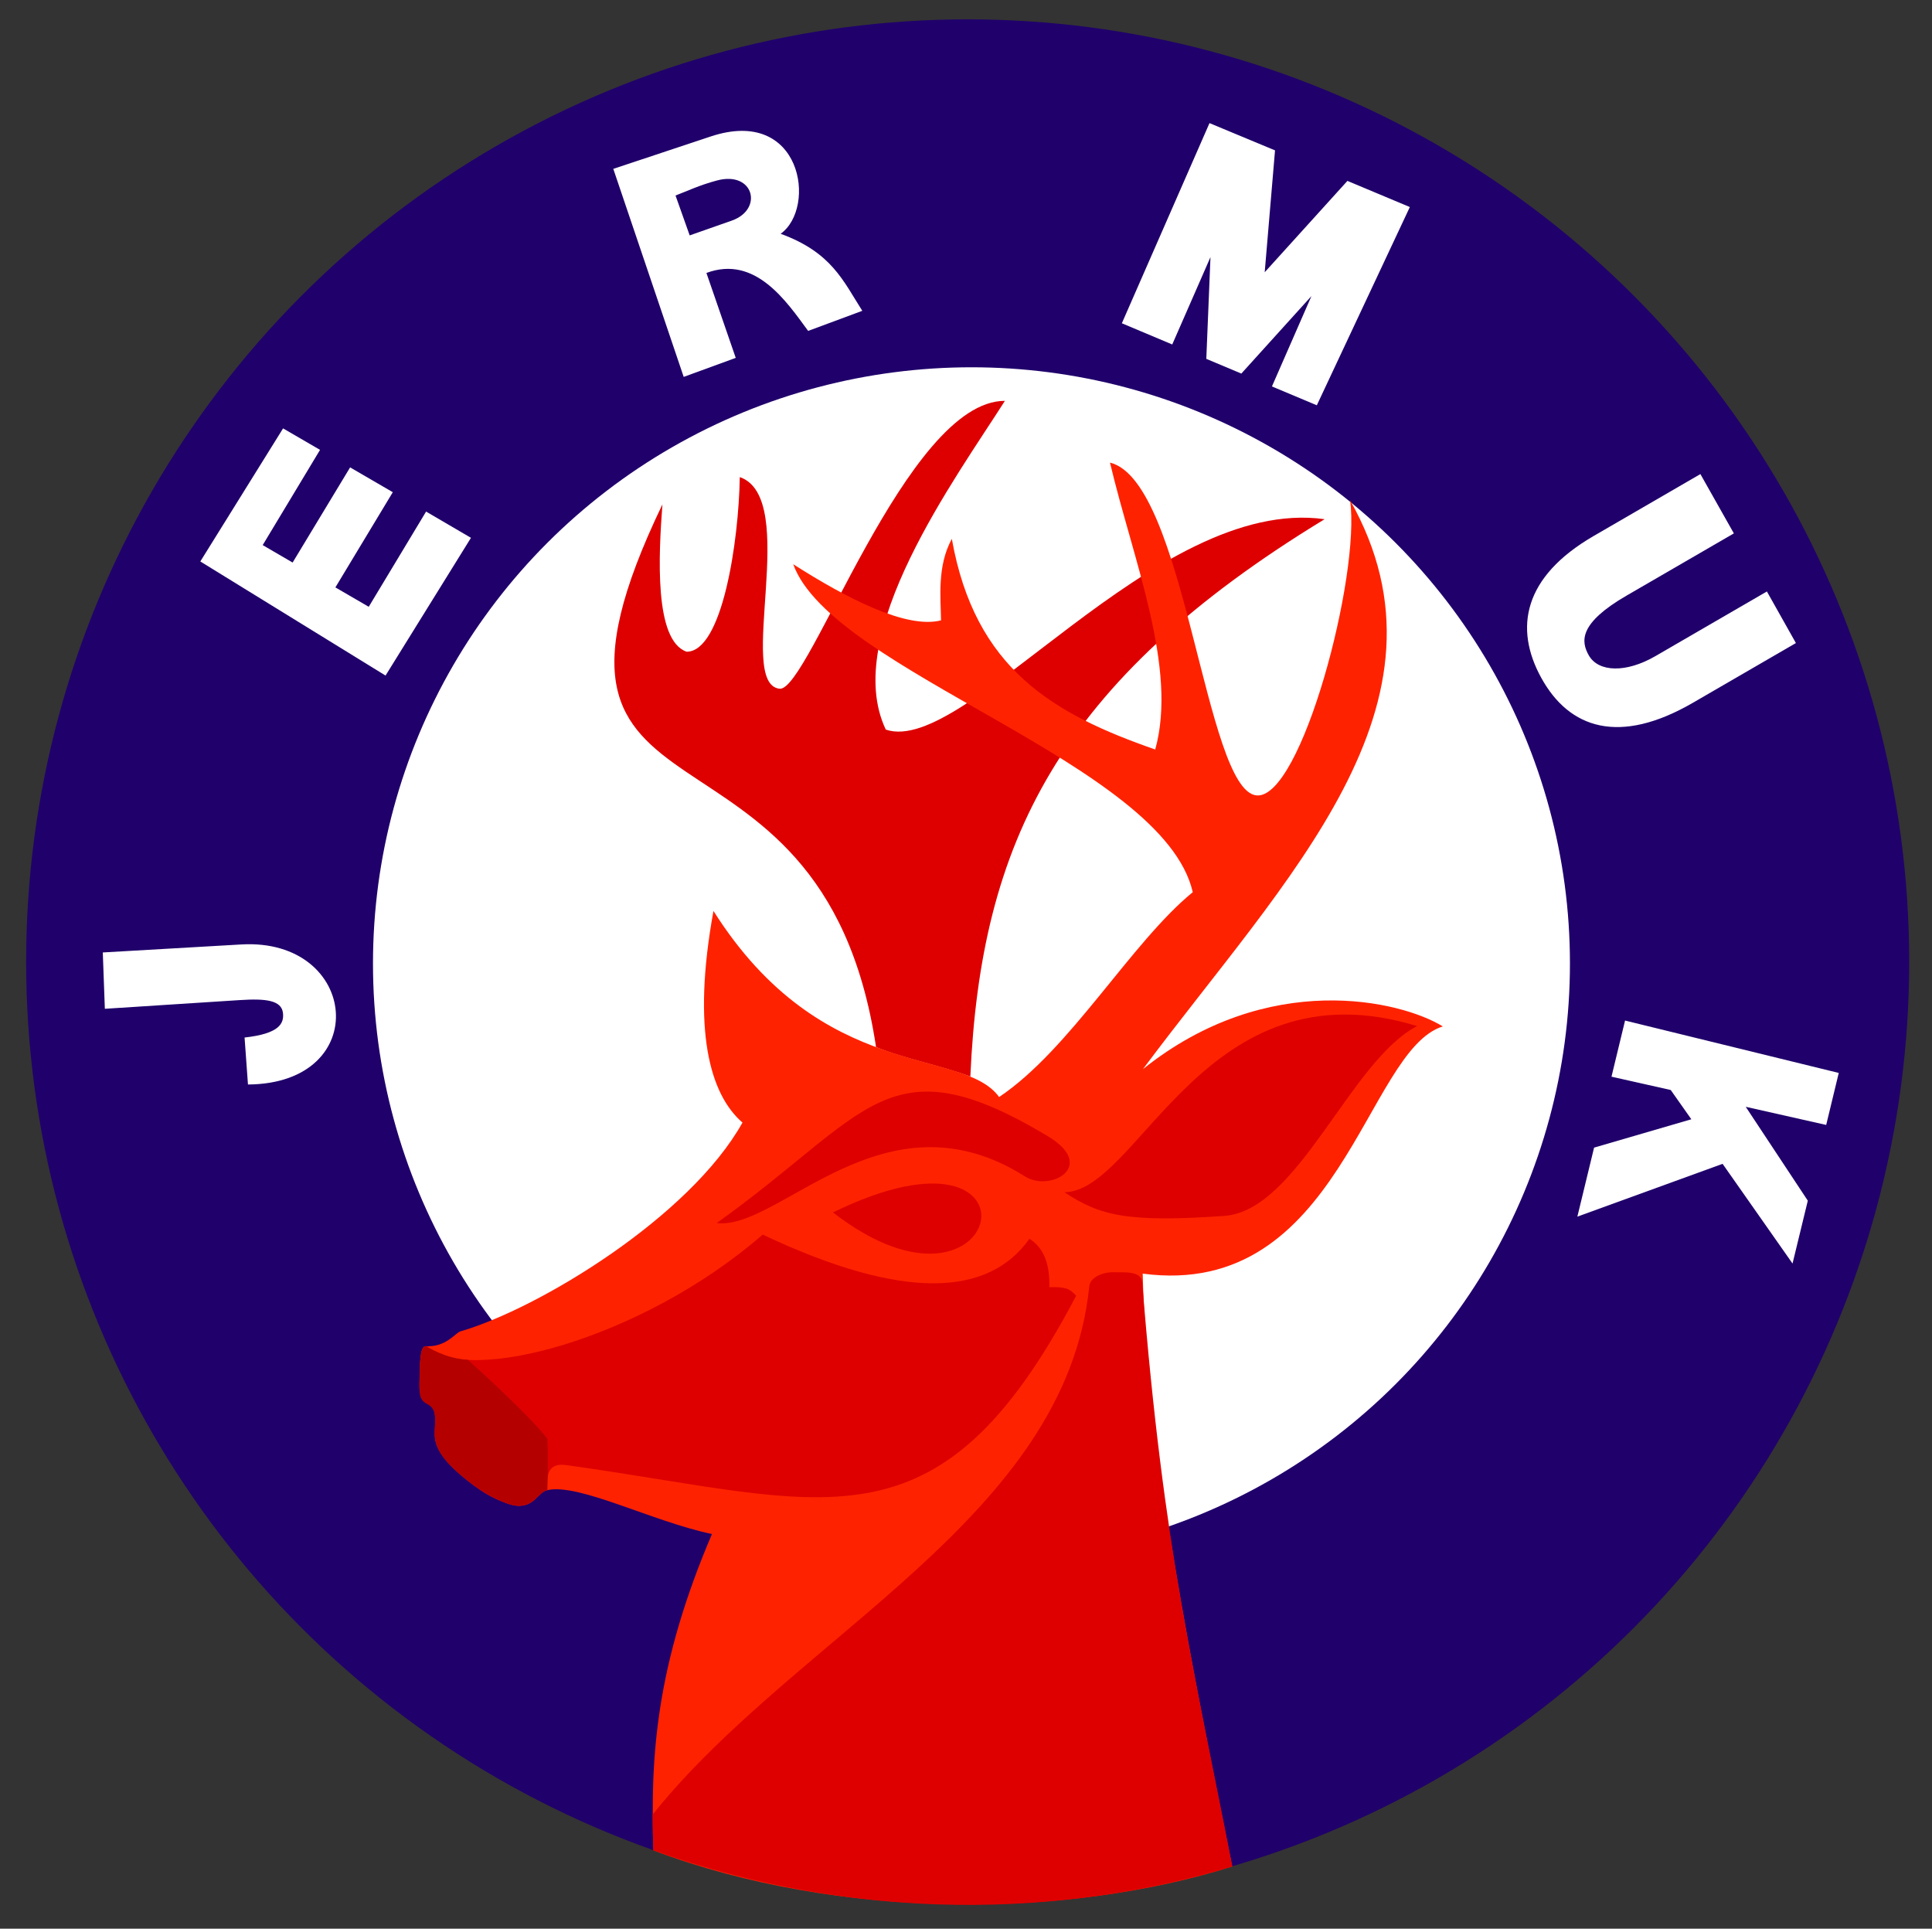
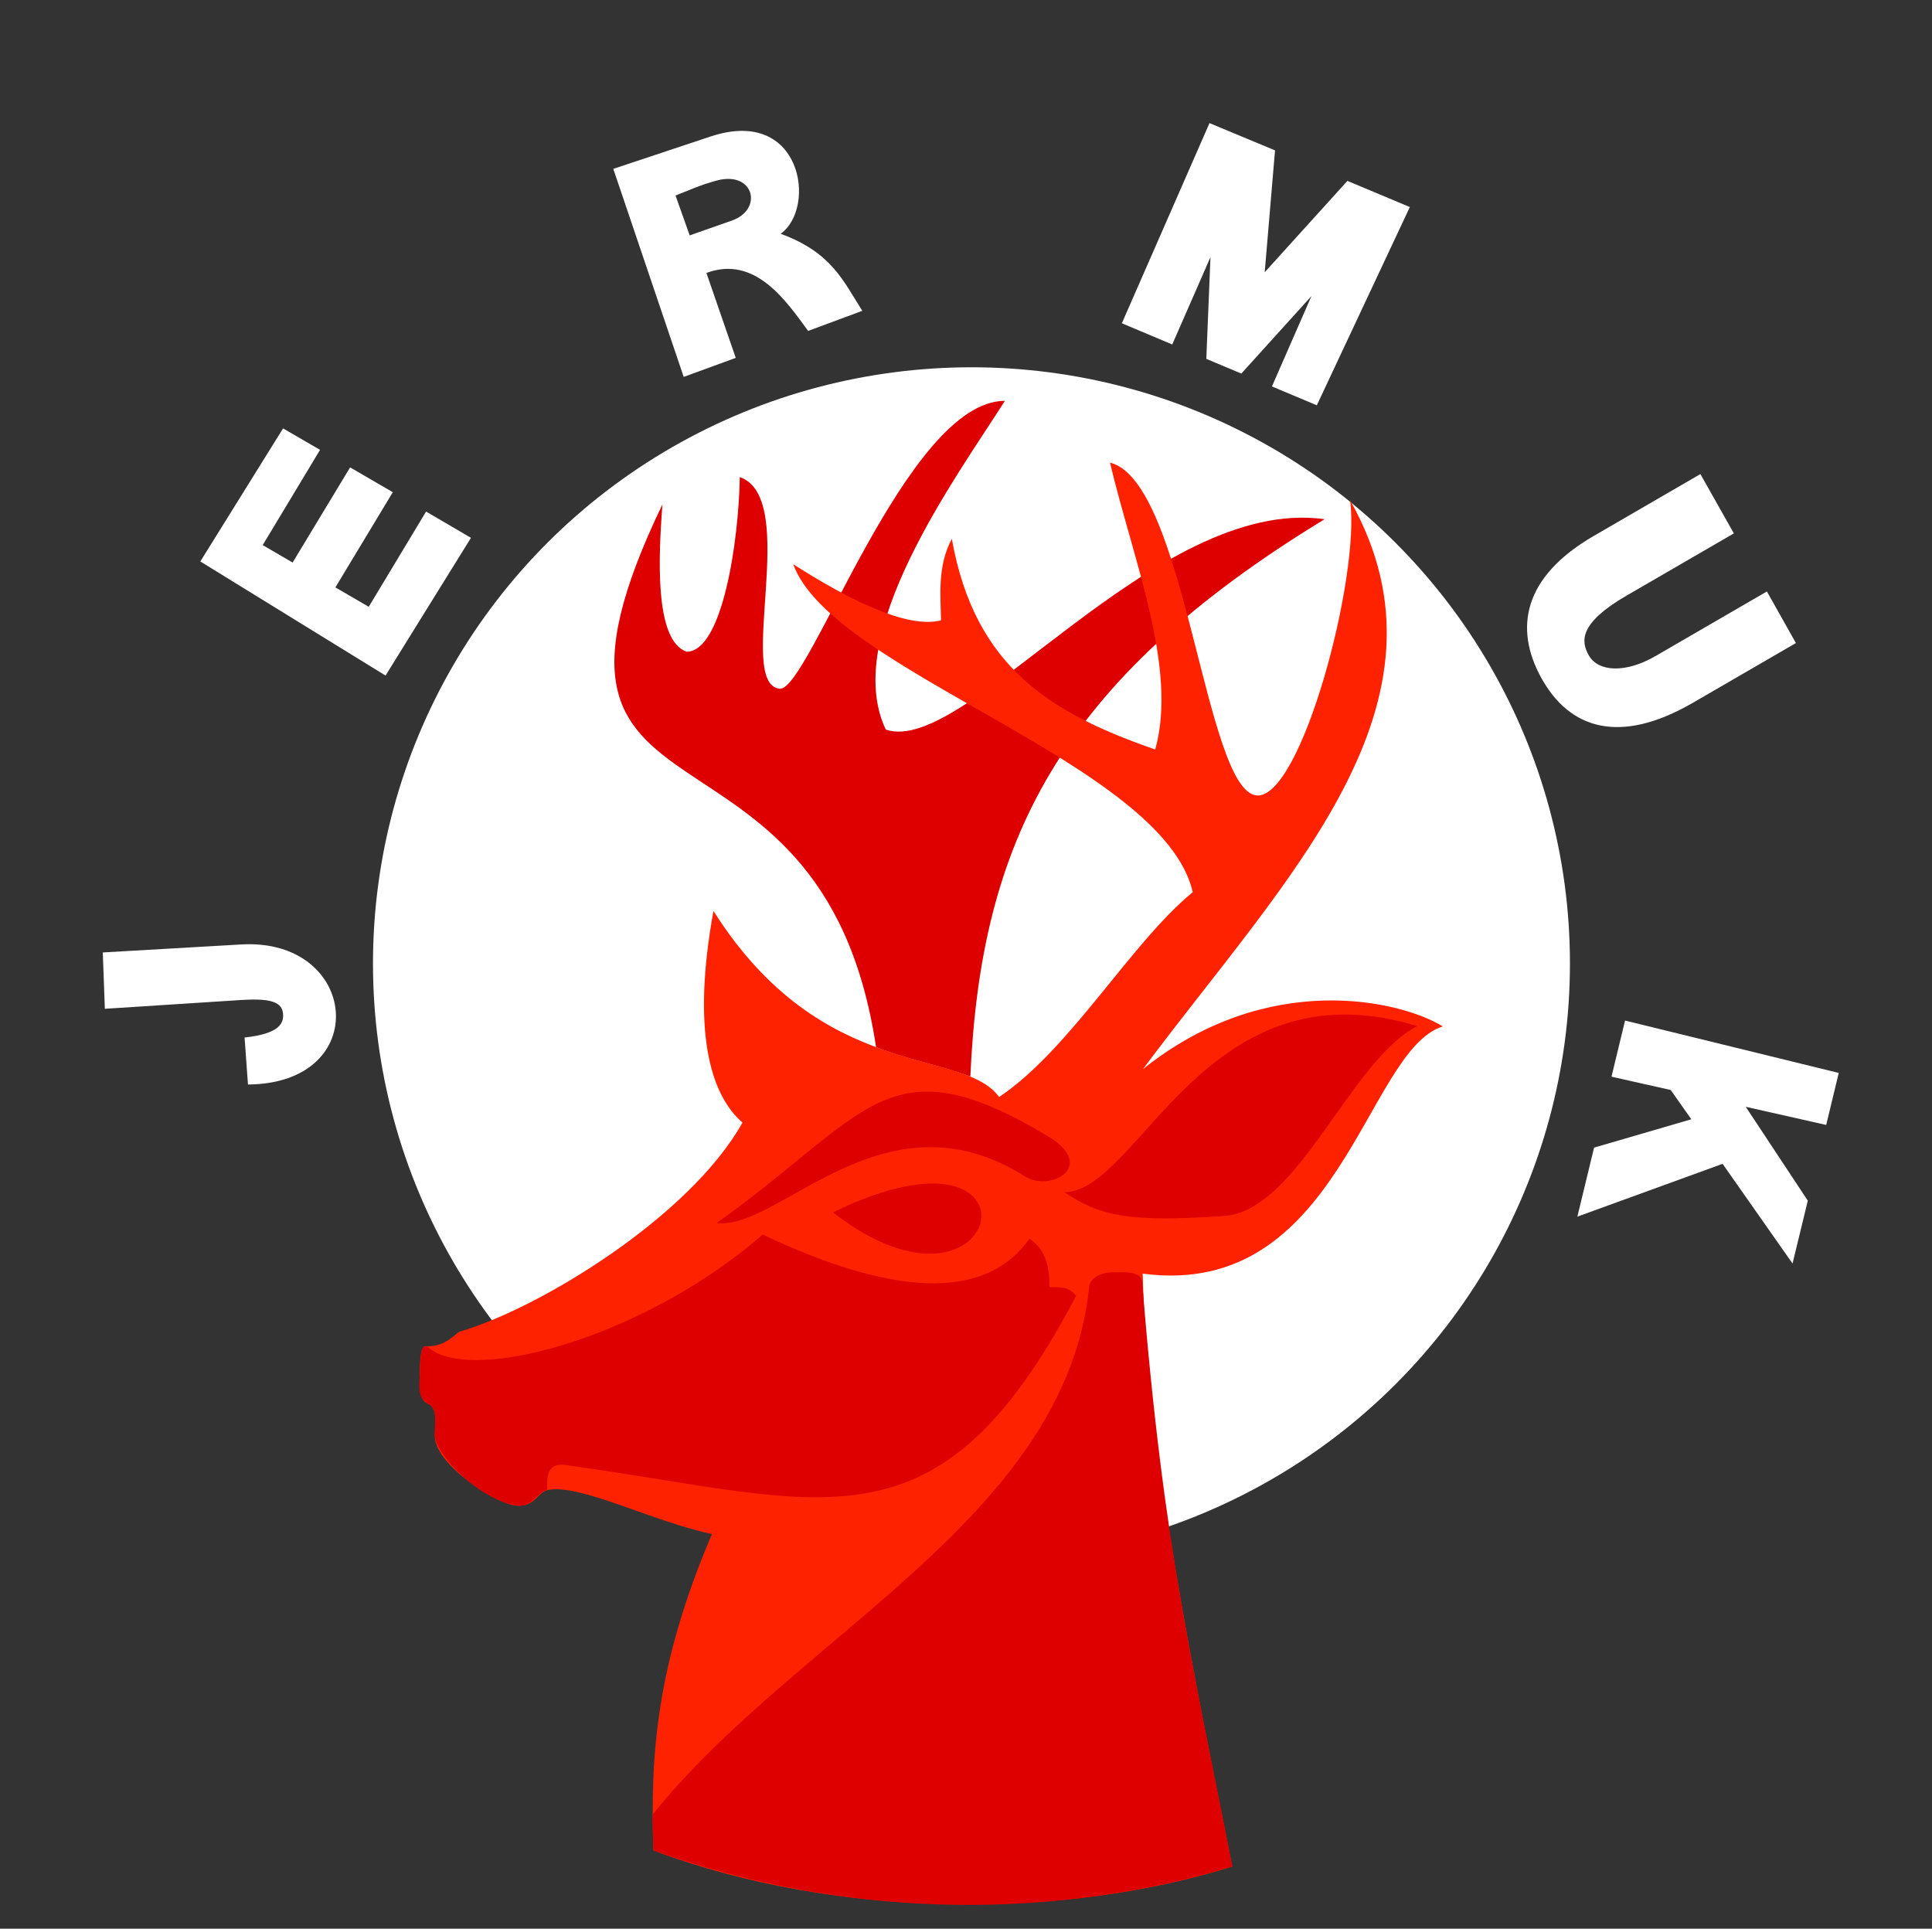
<svg xmlns="http://www.w3.org/2000/svg" xml:space="preserve" width="285.5mm" height="285mm" version="1.1" style="shape-rendering:geometricPrecision; text-rendering:geometricPrecision; image-rendering:optimizeQuality; fill-rule:evenodd; clip-rule:evenodd" viewBox="0 0 28550 28500">
  <rect x="0" y="0" width="28550" height="28500" fill="#333333" stroke="none" />
  <defs>
    <style type="text/css"> .fil0 {fill:#20006B} .fil5 {fill:#B50000} .fil2 {fill:#DE0000} .fil3 {fill:#FF2200} .fil1 {fill:white} .fil4 {fill:white;fill-rule:nonzero} </style>
  </defs>
  <g id="Слой_x0020_1">
-     <ellipse class="fil0" cx="14299.58" cy="14212.02" rx="13913.38" ry="13926.08" />
    <ellipse class="fil1" cx="14355.71" cy="14237.64" rx="8844.02" ry="8810.42" />
    <path class="fil2" d="M13089.56 10780.82c-668.64,-1408.83 1036.99,-3718.96 1760.3,-4857.56 -1454.37,-2.8 -2895.21,4300.07 -3329.11,4253.87 -658.09,-70.07 312.45,-2814.92 -588.5,-3127.36 -15.27,949.79 -257.5,2580.59 -785.6,2580.41 -482.01,-165.33 -413.76,-1431.46 -357.71,-2176.86 -2501.17,5203.41 2347.49,2637.78 3156.82,8019.73 417.58,172.1 982.01,278.44 1393.51,435.65 151.87,-3444.34 1288.77,-5834.82 5235.25,-8236.82 -2513.01,-350.26 -5302.21,3515.75 -6484.96,3108.94z" />
-     <path class="fil3" d="M14764.6 16210.35c-543.15,-748.56 -2606.7,-195.32 -4221.38,-2749.54 -320.53,1755.35 -54.98,2708.71 428.74,3127.36 -777.41,1393.2 -3005.38,2747.04 -4167.17,3085.02 -80.27,23.35 -211.74,240.6 -523.84,218.87 -71.54,21.38 -78.32,249.98 -76.97,459.25 0.78,120.32 -18.91,332.73 115.86,389.1 187.74,79.12 81.03,391.63 113.02,544.51 88.92,424.8 931.03,946.55 1201.87,964.53 270.84,17.98 305.35,-195.47 453.37,-229.61 463.85,-107.02 1547.99,462.23 2432.72,648.3 -825.04,1935.9 -913.96,3269.25 -864.69,4675.52 2755.16,1037.23 6128.13,1003.39 8553.69,236.94 -561.89,-2788.96 -1265.27,-6191.7 -1323.61,-8760.42 2917.17,386.74 3293.28,-3300.64 4434.58,-3652.78 -618.16,-381.53 -2580.89,-849.09 -4430.39,630.52 2107.13,-2826.42 4759.95,-5394.74 3060.11,-8406.86 159.29,1105.83 -722.23,4434.12 -1384.54,4362.39 -763,-82.63 -1043.95,-4642.88 -2163.17,-4917.24 340.2,1438.2 1004.3,3034.57 668.38,4239.23 -1507.88,-525.05 -2664.23,-1188.24 -3005.48,-3112.7 -219.53,402.35 -164.37,866.92 -159.73,1204.28 -510.84,130.76 -1393.19,-324.29 -2184.33,-829.62 572.57,1590.09 5466.3,2936.42 5904.35,4845.99 -912.57,746.84 -1812.26,2324.93 -2861.39,3026.96z" />
+     <path class="fil3" d="M14764.6 16210.35c-543.15,-748.56 -2606.7,-195.32 -4221.38,-2749.54 -320.53,1755.35 -54.98,2708.71 428.74,3127.36 -777.41,1393.2 -3005.38,2747.04 -4167.17,3085.02 -80.27,23.35 -211.74,240.6 -523.84,218.87 -71.54,21.38 -78.32,249.98 -76.97,459.25 0.78,120.32 -18.91,332.73 115.86,389.1 187.74,79.12 81.03,391.63 113.02,544.51 88.92,424.8 931.03,946.55 1201.87,964.53 270.84,17.98 305.35,-195.47 453.37,-229.61 463.85,-107.02 1547.99,462.23 2432.72,648.3 -825.04,1935.9 -913.96,3269.25 -864.69,4675.52 2755.16,1037.23 6128.13,1003.39 8553.69,236.94 -561.89,-2788.96 -1265.27,-6191.7 -1323.61,-8760.42 2917.17,386.74 3293.28,-3300.64 4434.58,-3652.78 -618.16,-381.53 -2580.89,-849.09 -4430.39,630.52 2107.13,-2826.42 4759.95,-5394.74 3060.11,-8406.86 159.29,1105.83 -722.23,4434.12 -1384.54,4362.39 -763,-82.63 -1043.95,-4642.88 -2163.17,-4917.24 340.2,1438.2 1004.3,3034.57 668.38,4239.23 -1507.88,-525.05 -2664.23,-1188.24 -3005.48,-3112.7 -219.53,402.35 -164.37,866.92 -159.73,1204.28 -510.84,130.76 -1393.19,-324.29 -2184.33,-829.62 572.57,1590.09 5466.3,2936.42 5904.35,4845.99 -912.57,746.84 -1812.26,2324.93 -2861.39,3026.96" />
    <path class="fil2" d="M20940.79 15162.21c-3135.69,-961.07 -4109.72,2447.89 -5212.26,2454.8 524.6,348.83 933.24,449.27 2360.05,350.61 1096.35,-75.44 1856.08,-2286.97 2852.21,-2805.41z" />
    <path class="fil2" d="M18209.82 27580.6c-568.6,-2947.07 -1012.8,-4641.27 -1330.78,-8631.19 -14.75,-178 -277.24,-144.96 -419.62,-149.44 -178.36,-5.62 -350.45,84.81 -362.41,203.87 -344.07,3423.75 -4322.98,5151.25 -6452.12,7808.33 -3.6,193.97 6.17,349.9 11.24,531.49 3033.11,1075.43 6058.37,988.31 8553.69,236.94z" />
    <path class="fil2" d="M7616.67 22244.62c-560.8,-104.84 -1155.38,-732.21 -1189.91,-1015.53 -17.09,-140.26 56.2,-397.92 -86.52,-477.61 -164.28,-91.73 -147.02,-210.79 -136.4,-443.85 4.65,-102.18 4.6,-235.98 25.5,-335.18 9.08,-43.23 29.48,-81.36 84.82,-78.94 567.56,569.93 3144.81,-76.42 4956.57,-1650.23 2084.98,985.18 3337.02,914.36 3942.33,61.21 244.04,159.3 297.56,422.48 294.73,716.42 222.91,-4.3 291.34,9.85 395.13,126.1 -2053.19,3910.88 -3699.21,3033.11 -7536.02,2502.33 -245.79,-34 -298.03,113.59 -279.22,364.74 -157.99,31 -217.25,277.98 -471.01,230.54z" />
    <path class="fil2" d="M10590.91 18072.14c917.81,119.05 2472,-2006.73 4557.14,-687.58 371.04,234.73 1077.48,-151.6 333.08,-597.23 -2376.43,-1422.61 -2632.23,-323.65 -4890.22,1284.81z" />
    <path class="fil2" d="M12308.96 17915.56c3285.99,-1603.15 2536.46,1969.19 0,0z" />
    <path class="fil4" d="M24014.08 15080.47l3158.04 774.03 -185.72 768.42 -1188.93 -268 917.28 1387.17 -225.64 928.74 -1033.72 -1473.18 -2145.96 780.11 247.04 -1019.63 1437.17 -418.98 -304.64 -432.45 -875.29 -196.9 200.37 -829.33zm1113.23 -8075.12l494.78 876.46 -1585.12 919.03c-705.78,409.18 -677.39,675.29 -557.9,884.36 142.2,248.85 550.89,260.88 981.92,10.96l1649.1 -956.14 428.73 762.18 -1520.94 881.84c-1085.8,629.54 -1827.34,386.23 -2242.73,-369.14 -402.17,-731.31 -266.46,-1490.72 775.35,-2094.98l1576.81 -914.57zm-8549.24 -2228.51l1295.15 -2957.71 968.44 402.78 -152.58 1801.08 1222.33 -1350.03 922.36 386.47 -1374.57 2929.43 -663.3 -278.49 584.03 -1335.38 -1036.34 1145.33 -517.41 -217.51 61.48 -1503.48 -564.97 1290.83 -744.62 -313.32zm-6474.73 792.47l-1040.39 -3074.03 1439.12 -478.61c1348.62,-448.52 1573.26,1051.41 1033.95,1437.91 751.94,274.85 922.09,692.04 1206.5,1138.26l-800.31 296.94c-320.31,-435.92 -780.59,-1125.13 -1503.13,-856.39l433.26 1255.01 -769 280.91zm88.35 -2090.99l621.37 -218.21c471.81,-165.69 326.85,-736.79 -215.35,-593.97 -263.96,69.52 -458.35,164.4 -615.23,222.77l209.21 589.41zm-4494.31 6504.22l-2737.17 -1686.11 1222.91 -1966.3 546.23 317.37 -847.4 1407.25 442.2 257.72 849.64 -1405.98 630.74 366.59 -848.33 1406.75 492.85 286.47 847.41 -1406.9 663.22 387.73 -1262.3 2035.41zm-2153.29 4795.44l-1994.72 128.67 -30.35 -832.51 2046.67 -118.2c1738.04,-100.37 1952.77,2057.17 98.65,2069.42l-50.16 -694.15c514.18,-56.86 582.8,-207.24 567.77,-358.41 -19.43,-195.44 -260.61,-219.14 -637.86,-194.82z" />
-     <path class="fil5" d="M6914.66 20094.49c-353.23,-23.98 -556.03,-179.47 -633.71,-202.42 -79.32,11.89 -85.46,361.75 -81.13,644.28 4.97,324.86 268.54,86.2 227.8,540.73 -22.8,254.35 23.64,446.54 500.97,815.26 269.37,208.06 578.35,354.68 706.16,357.12 107.93,2.05 190.77,-20.76 274.92,-97.26 49.66,-45.17 115.05,-123.43 178.44,-132.34 4,-136.15 14.62,-379.35 1.03,-758.64 -220.74,-287.15 -839.53,-866.09 -1174.48,-1166.73z" />
  </g>
</svg>